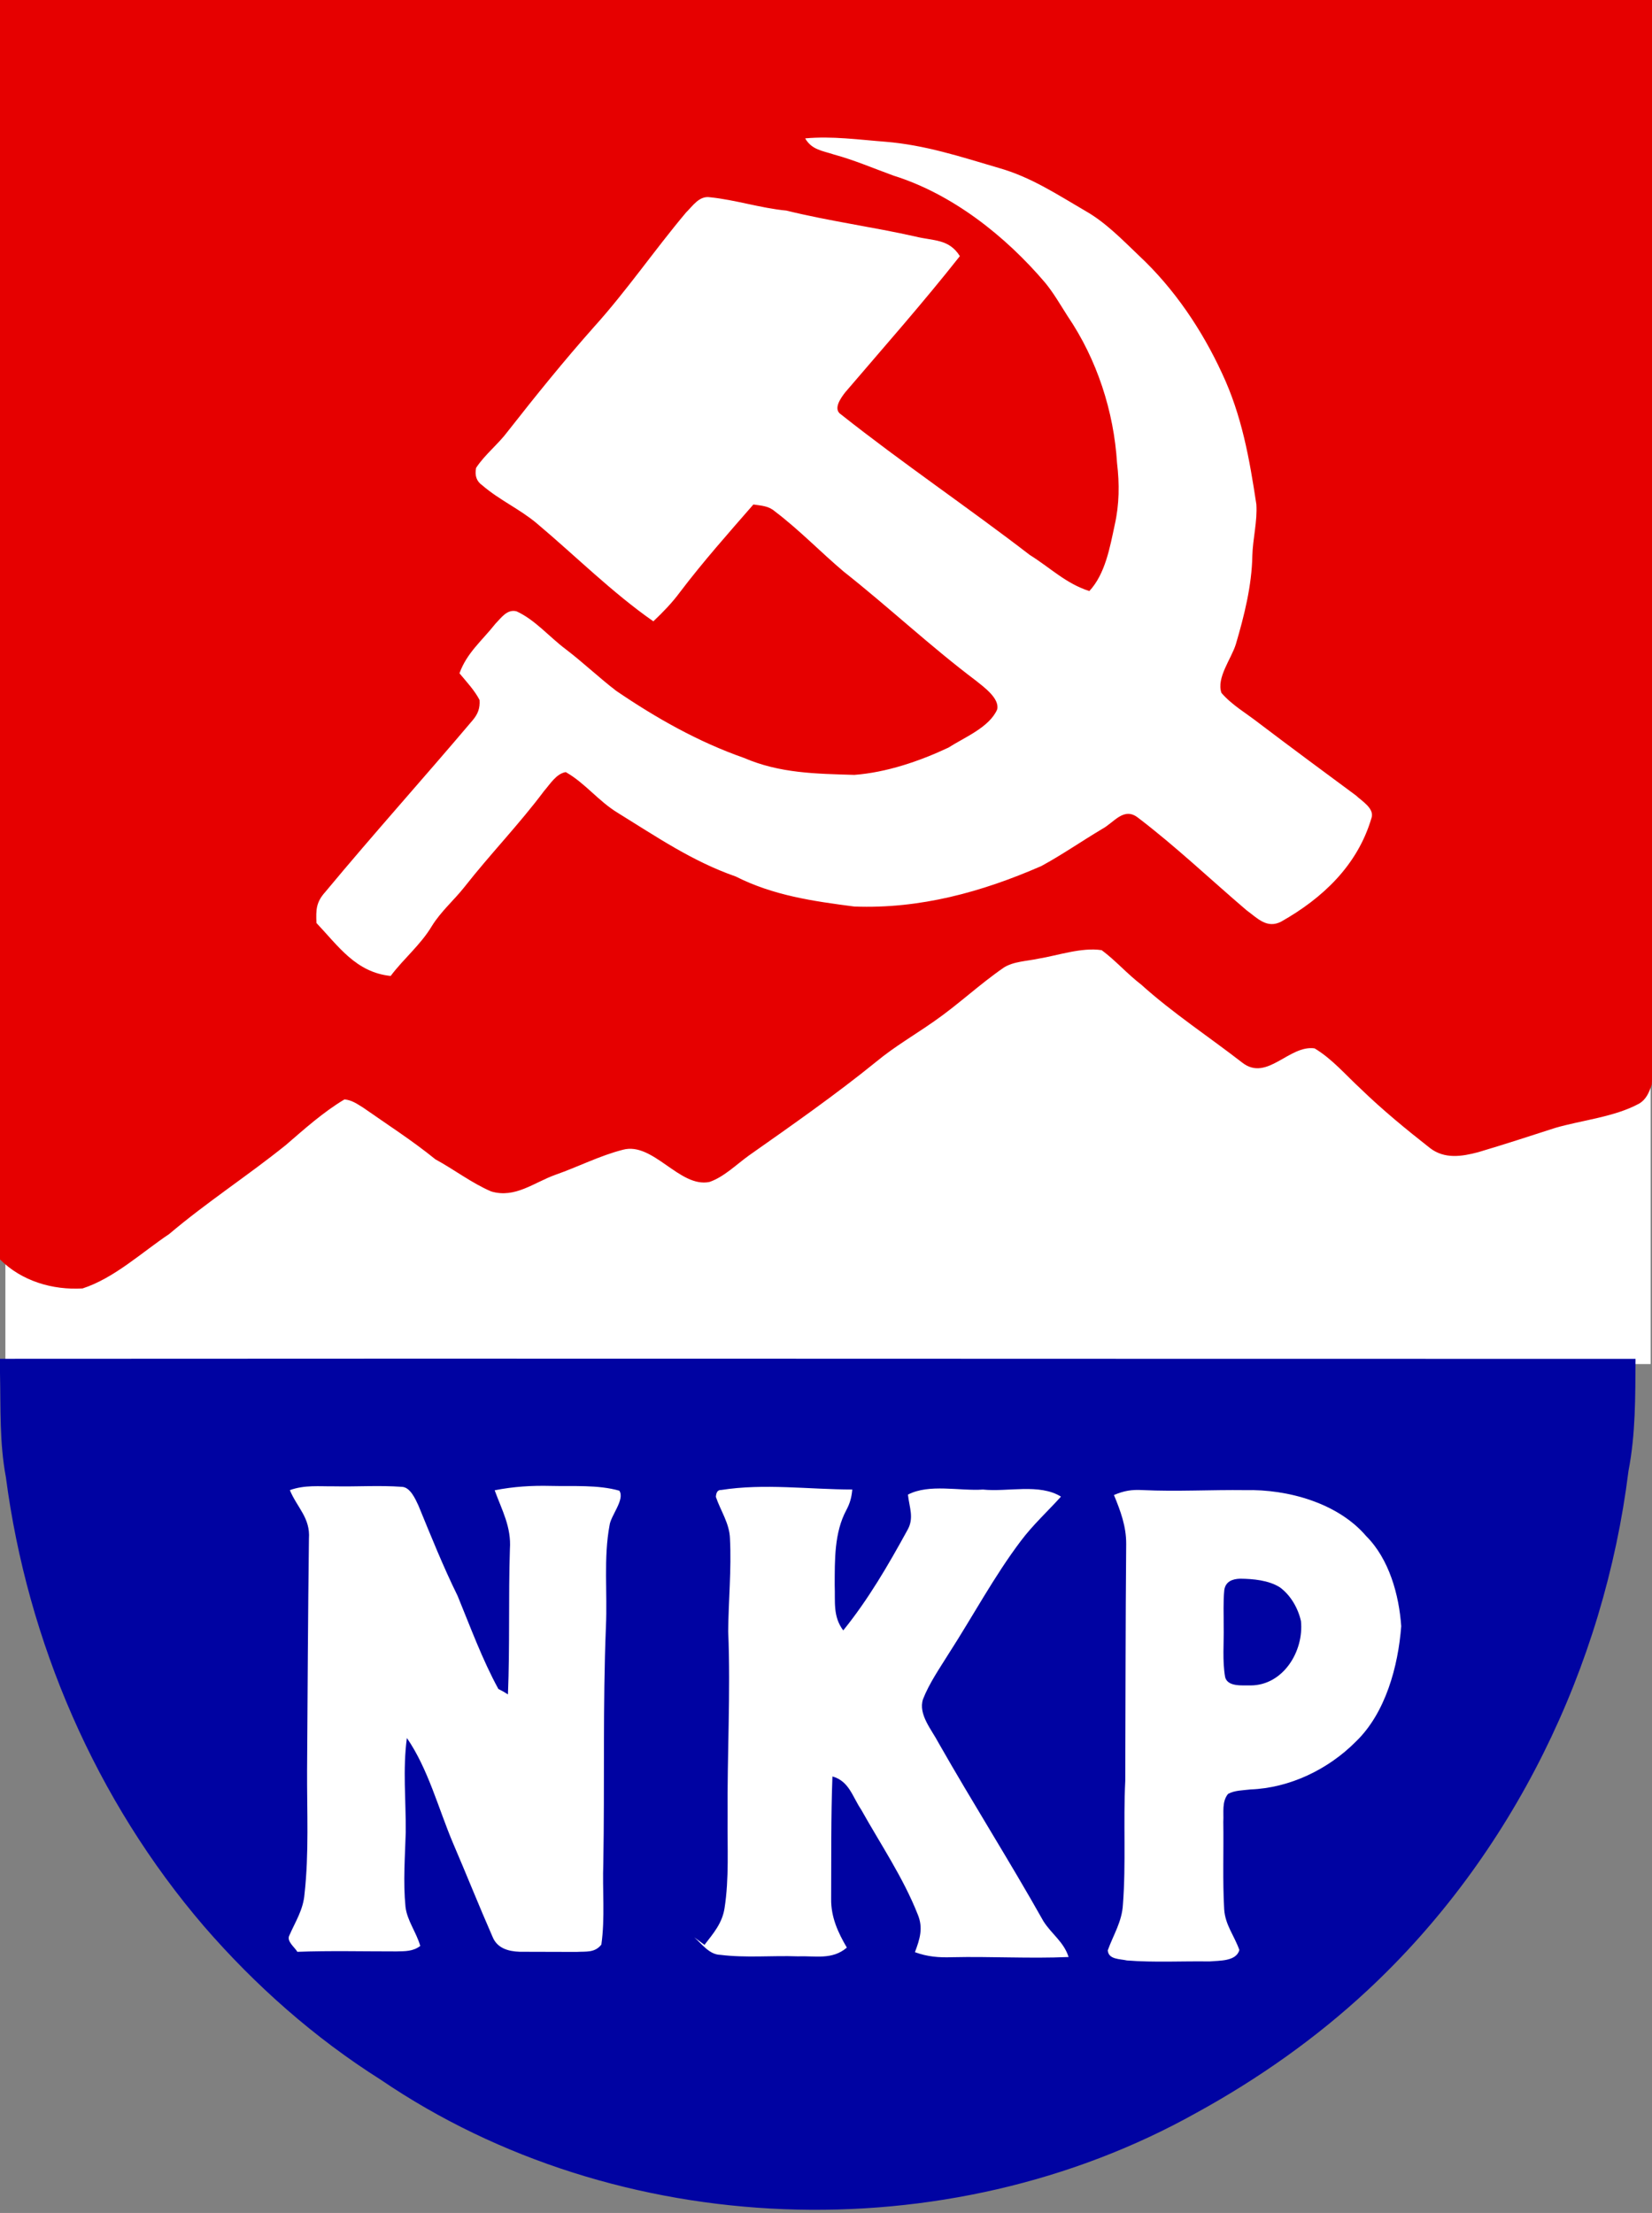
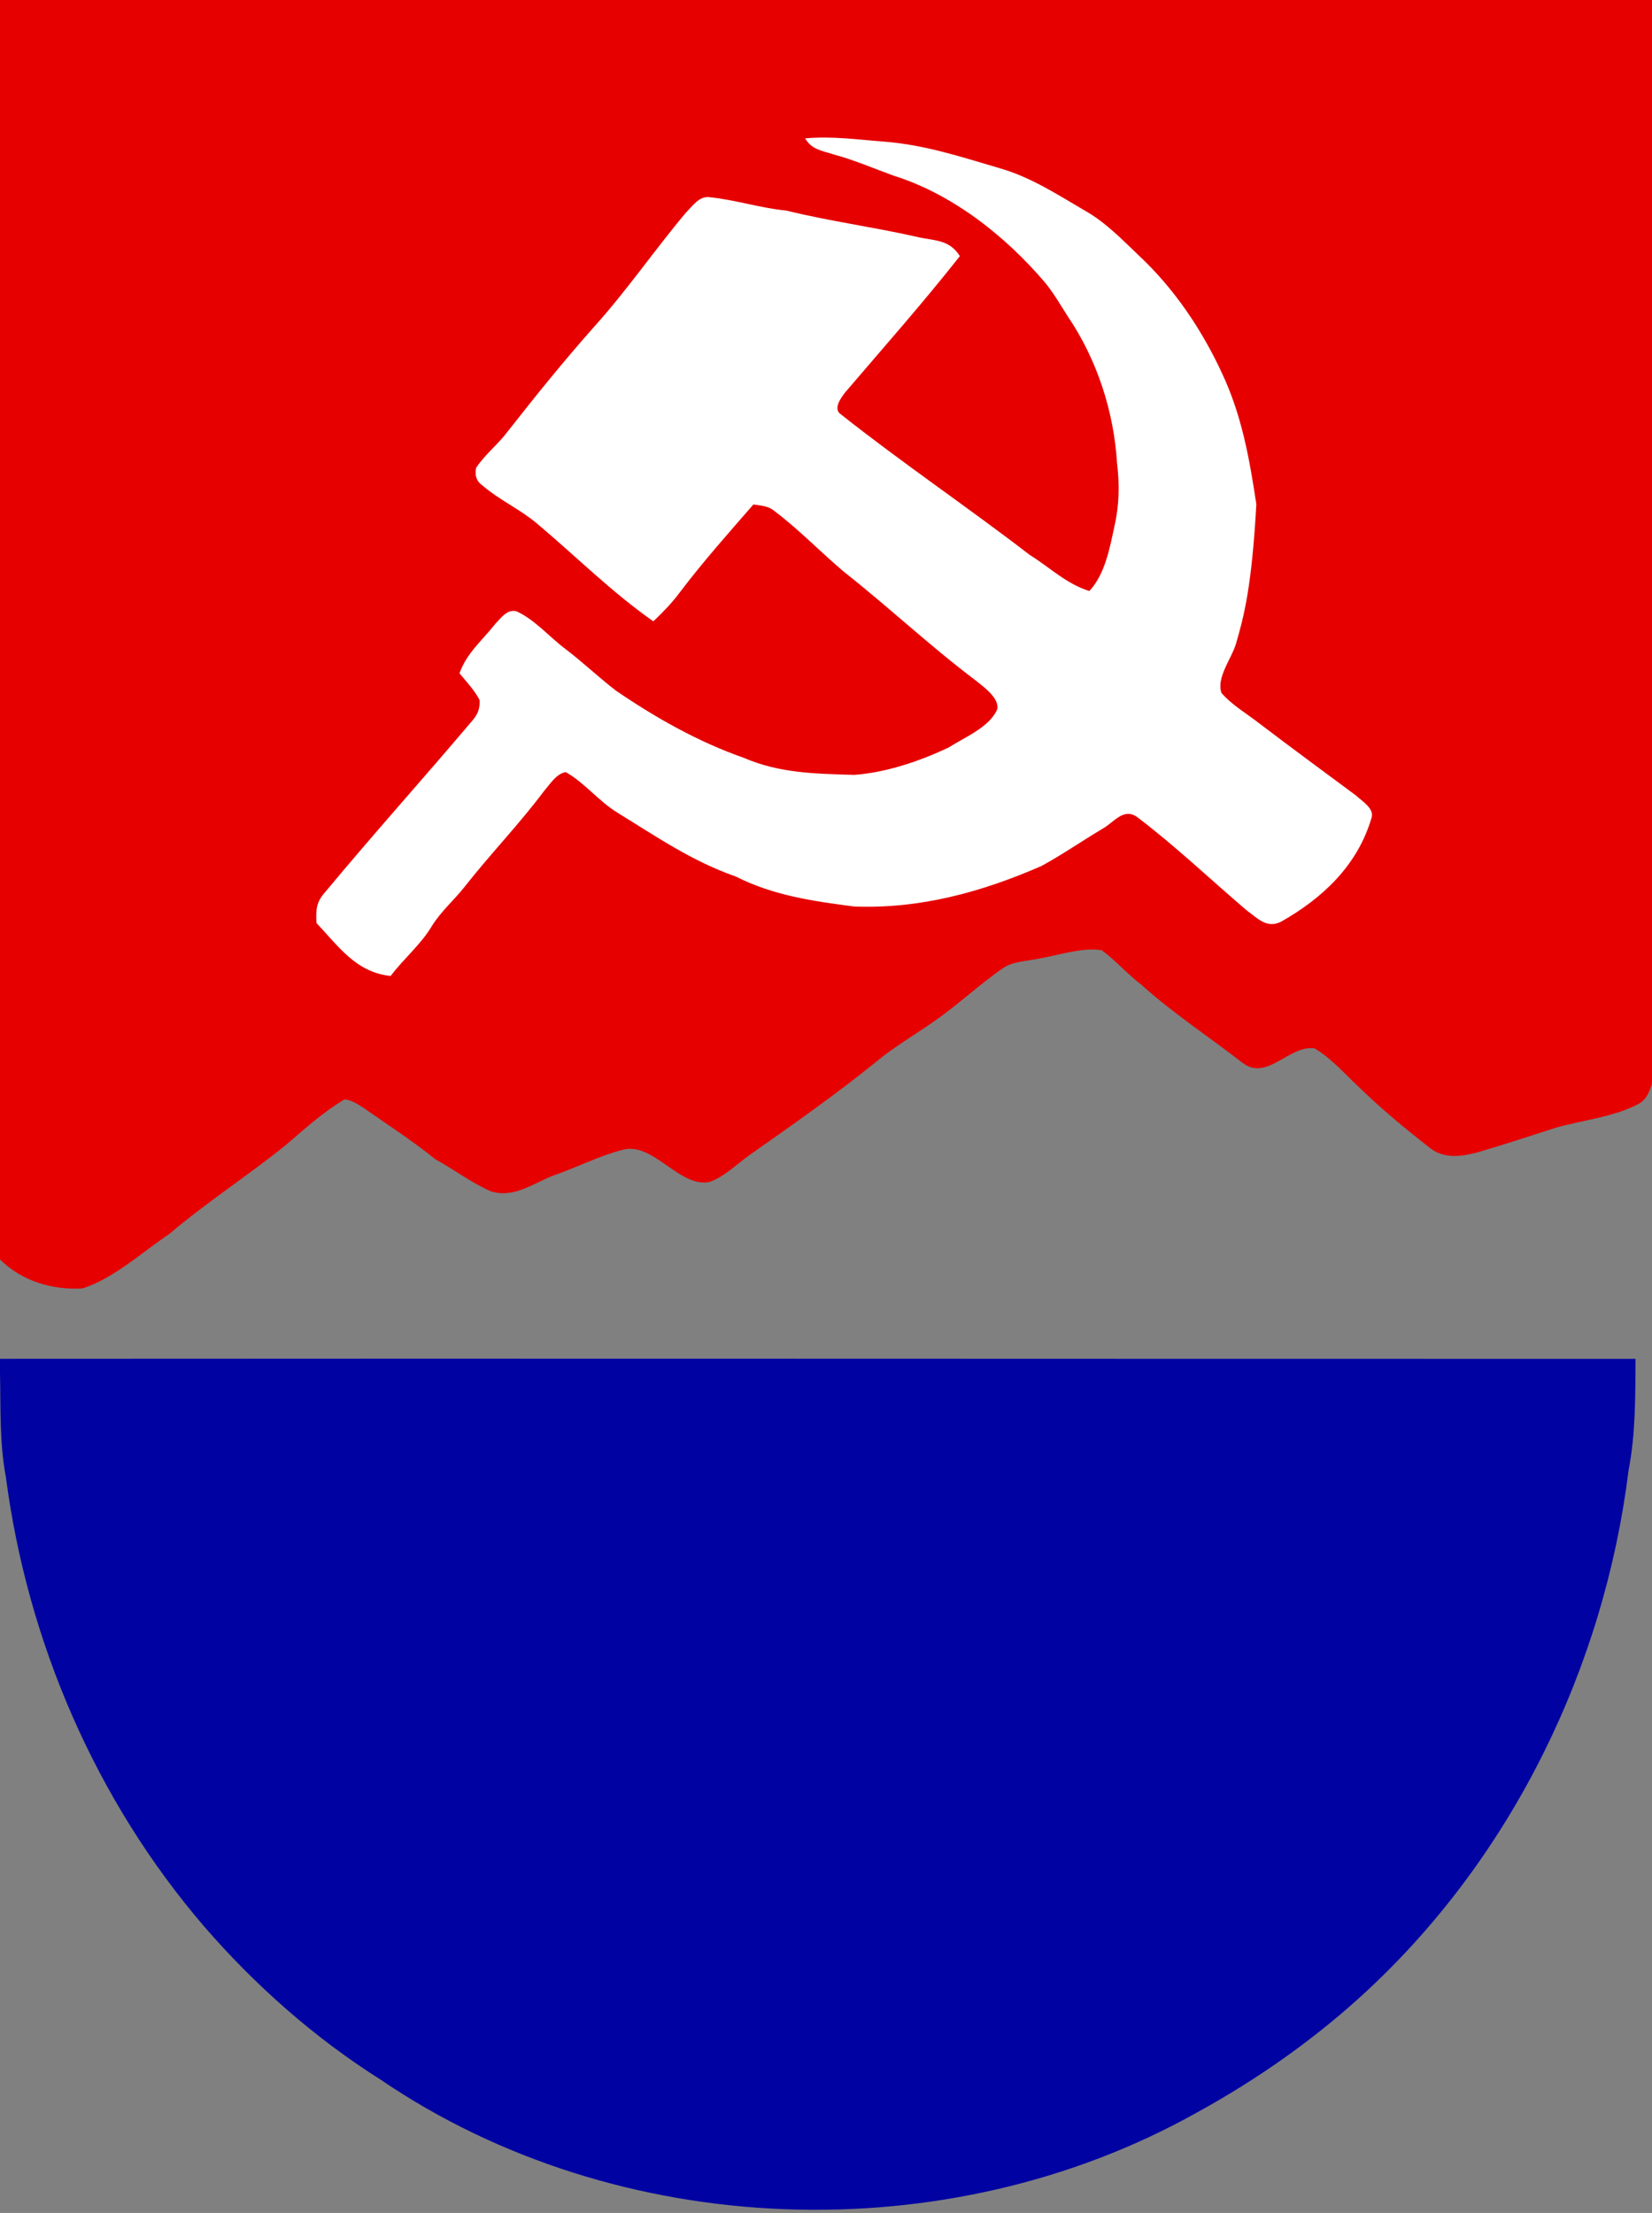
<svg xmlns="http://www.w3.org/2000/svg" xmlns:ns1="http://sodipodi.sourceforge.net/DTD/sodipodi-0.dtd" xmlns:ns2="http://www.inkscape.org/namespaces/inkscape" version="1.1" viewBox="0 0 321 430" width="321.0pt" height="430.0pt" id="svg18" ns1:docname="Norwegian_Communist_Party (1).svg" ns2:version="1.2.2 (732a01da63, 2022-12-09)" ns2:export-filename="Norwegian_Communist_Party (1).png" ns2:export-xdpi="151.888" ns2:export-ydpi="151.888">
  <rect x="0" y="0" width="321" height="430" fill="#808080" stroke="none" />
  <defs id="defs22" />
  <ns1:namedview id="namedview20" pagecolor="#ffffff" bordercolor="#666666" borderopacity="1.0" ns2:showpageshadow="2" ns2:pageopacity="0.0" ns2:pagecheckerboard="0" ns2:deskcolor="#d1d1d1" ns2:document-units="pt" showgrid="false" ns2:zoom="1.4372093" ns2:cx="199.69256" ns2:cy="286.66667" ns2:window-width="1920" ns2:window-height="1007" ns2:window-x="-9" ns2:window-y="-9" ns2:window-maximized="1" ns2:current-layer="svg18" />
-   <rect style="fill:#ffffff;fill-rule:evenodd;stroke-width:0.592" id="rect911" width="319.686" height="265.053" x="1.049" y="0.003" />
  <path d="M 0.00 0.00 L 321.00 0.00 L 321.00 209.95 L 320.96 210.76 C 320.42 212.26 319.92 213.61 318.47 214.46 C 313.71 217.05 307.31 217.67 302.18 219.17 C 297.21 220.78 292.23 222.40 287.21 223.89 C 284.03 224.73 280.71 225.25 277.90 223.11 C 273.26 219.47 268.66 215.70 264.42 211.59 C 261.54 208.94 258.81 205.71 255.43 203.71 C 250.48 203.01 246.21 210.21 241.42 206.51 C 234.85 201.41 227.90 196.87 221.71 191.29 C 219.02 189.23 216.78 186.64 214.07 184.63 C 210.14 184.04 205.63 185.65 201.73 186.29 C 199.58 186.76 196.87 186.81 195.01 188.04 C 190.36 191.24 186.10 195.28 181.47 198.48 C 177.73 201.10 173.82 203.36 170.29 206.28 C 162.33 212.74 153.91 218.62 145.53 224.52 C 143.13 226.24 140.67 228.71 137.85 229.67 C 132.05 230.86 126.91 221.83 121.04 223.41 C 116.55 224.55 112.32 226.74 107.94 228.27 C 103.74 229.77 100.10 232.90 95.44 231.51 C 91.64 229.88 88.25 227.25 84.60 225.27 C 80.13 221.64 75.31 218.55 70.60 215.25 C 69.42 214.52 68.36 213.75 66.93 213.63 C 62.81 216.09 59.13 219.40 55.51 222.52 C 48.10 228.48 40.13 233.64 32.87 239.79 C 27.52 243.37 22.20 248.36 16.04 250.36 C 10.21 250.70 4.21 248.94 0.00 244.72 L 0.00 0.00 Z" fill="#e60000" id="path2" />
-   <path d="M 156.45 26.89 C 161.72 26.41 166.78 27.14 172.01 27.54 C 179.75 28.17 186.65 30.45 194.06 32.63 C 200.38 34.42 205.44 37.81 211.03 41.06 C 214.86 43.25 218.15 46.65 221.32 49.68 C 228.14 56.05 233.54 64.06 237.44 72.51 C 241.30 80.72 242.78 89.11 244.12 97.99 C 244.34 101.31 243.43 104.67 243.34 108.00 C 243.24 113.78 241.77 119.63 240.14 125.17 C 239.29 127.97 236.31 131.71 237.34 134.64 C 239.31 136.95 242.17 138.60 244.55 140.46 C 250.82 145.21 257.14 149.89 263.46 154.56 C 264.64 155.67 267.18 157.14 266.47 159.02 C 263.77 168.14 257.02 174.52 248.95 179.08 C 246.15 180.53 244.30 178.38 242.21 176.87 C 235.21 170.90 228.43 164.44 221.10 158.87 C 218.33 156.73 216.45 159.87 214.12 161.10 C 210.18 163.45 206.38 166.09 202.35 168.28 C 190.74 173.35 178.77 176.63 166.00 176.15 C 157.95 175.11 150.27 174.01 142.95 170.31 C 134.56 167.39 127.58 162.60 120.09 157.98 C 116.29 155.69 113.69 152.15 109.93 150.03 C 108.09 150.33 106.87 152.39 105.71 153.71 C 100.88 160.17 95.26 165.96 90.29 172.30 C 88.22 174.93 85.71 177.05 83.93 179.92 C 81.73 183.61 78.47 186.23 75.91 189.64 C 69.15 188.94 65.77 183.87 61.49 179.35 C 61.38 176.72 61.42 175.30 63.24 173.28 C 72.60 162.01 82.42 151.10 91.88 139.91 C 92.88 138.71 93.29 137.59 93.18 136.01 C 92.20 134.12 90.63 132.46 89.28 130.83 C 90.72 126.85 93.61 124.55 96.24 121.23 C 97.35 120.10 98.53 118.30 100.37 118.79 C 103.95 120.42 106.75 123.77 109.90 126.13 C 113.29 128.71 116.37 131.66 119.75 134.25 C 127.51 139.53 135.66 144.15 144.56 147.27 C 151.51 150.27 158.55 150.35 166.01 150.57 C 172.24 150.10 178.66 147.92 184.29 145.27 C 187.37 143.29 192.23 141.35 193.76 137.86 C 194.28 135.71 191.12 133.46 189.66 132.28 C 180.76 125.58 172.68 117.97 163.95 111.08 C 159.44 107.27 155.29 102.94 150.57 99.37 C 149.33 98.29 147.94 98.26 146.39 98.03 C 141.51 103.63 136.60 109.16 132.11 115.08 C 130.59 117.14 128.81 118.97 126.95 120.73 C 118.94 115.14 111.79 107.99 104.32 101.71 C 101.01 98.92 96.97 97.13 93.72 94.31 C 92.61 93.55 92.21 92.42 92.51 90.91 C 94.23 88.30 96.78 86.35 98.67 83.82 C 104.10 76.89 109.61 70.07 115.46 63.48 C 121.82 56.43 127.19 48.56 133.30 41.30 C 134.60 40.02 135.87 38.00 137.96 38.33 C 142.96 38.84 147.77 40.44 152.80 40.92 C 161.09 42.96 169.54 44.09 177.87 45.96 C 181.33 46.83 184.39 46.37 186.51 49.77 C 179.35 58.85 171.72 67.47 164.22 76.25 C 163.39 77.33 161.78 79.51 163.44 80.55 C 175.43 90.04 188.07 98.58 200.09 107.83 C 204.07 110.31 207.12 113.40 211.67 114.85 C 214.77 111.52 215.67 106.33 216.60 102.00 C 217.50 98.02 217.54 94.01 217.05 89.96 C 216.43 79.92 213.14 69.82 207.48 61.48 C 206.07 59.28 204.74 56.95 203.08 54.93 C 195.36 45.86 185.07 37.71 173.60 34.12 C 169.75 32.72 166.02 31.11 162.06 30.03 C 159.83 29.29 157.74 29.13 156.45 26.89 Z" fill="#ffffff" id="path4" />
+   <path d="M 156.45 26.89 C 161.72 26.41 166.78 27.14 172.01 27.54 C 179.75 28.17 186.65 30.45 194.06 32.63 C 200.38 34.42 205.44 37.81 211.03 41.06 C 214.86 43.25 218.15 46.65 221.32 49.68 C 228.14 56.05 233.54 64.06 237.44 72.51 C 241.30 80.72 242.78 89.11 244.12 97.99 C 243.24 113.78 241.77 119.63 240.14 125.17 C 239.29 127.97 236.31 131.71 237.34 134.64 C 239.31 136.95 242.17 138.60 244.55 140.46 C 250.82 145.21 257.14 149.89 263.46 154.56 C 264.64 155.67 267.18 157.14 266.47 159.02 C 263.77 168.14 257.02 174.52 248.95 179.08 C 246.15 180.53 244.30 178.38 242.21 176.87 C 235.21 170.90 228.43 164.44 221.10 158.87 C 218.33 156.73 216.45 159.87 214.12 161.10 C 210.18 163.45 206.38 166.09 202.35 168.28 C 190.74 173.35 178.77 176.63 166.00 176.15 C 157.95 175.11 150.27 174.01 142.95 170.31 C 134.56 167.39 127.58 162.60 120.09 157.98 C 116.29 155.69 113.69 152.15 109.93 150.03 C 108.09 150.33 106.87 152.39 105.71 153.71 C 100.88 160.17 95.26 165.96 90.29 172.30 C 88.22 174.93 85.71 177.05 83.93 179.92 C 81.73 183.61 78.47 186.23 75.91 189.64 C 69.15 188.94 65.77 183.87 61.49 179.35 C 61.38 176.72 61.42 175.30 63.24 173.28 C 72.60 162.01 82.42 151.10 91.88 139.91 C 92.88 138.71 93.29 137.59 93.18 136.01 C 92.20 134.12 90.63 132.46 89.28 130.83 C 90.72 126.85 93.61 124.55 96.24 121.23 C 97.35 120.10 98.53 118.30 100.37 118.79 C 103.95 120.42 106.75 123.77 109.90 126.13 C 113.29 128.71 116.37 131.66 119.75 134.25 C 127.51 139.53 135.66 144.15 144.56 147.27 C 151.51 150.27 158.55 150.35 166.01 150.57 C 172.24 150.10 178.66 147.92 184.29 145.27 C 187.37 143.29 192.23 141.35 193.76 137.86 C 194.28 135.71 191.12 133.46 189.66 132.28 C 180.76 125.58 172.68 117.97 163.95 111.08 C 159.44 107.27 155.29 102.94 150.57 99.37 C 149.33 98.29 147.94 98.26 146.39 98.03 C 141.51 103.63 136.60 109.16 132.11 115.08 C 130.59 117.14 128.81 118.97 126.95 120.73 C 118.94 115.14 111.79 107.99 104.32 101.71 C 101.01 98.92 96.97 97.13 93.72 94.31 C 92.61 93.55 92.21 92.42 92.51 90.91 C 94.23 88.30 96.78 86.35 98.67 83.82 C 104.10 76.89 109.61 70.07 115.46 63.48 C 121.82 56.43 127.19 48.56 133.30 41.30 C 134.60 40.02 135.87 38.00 137.96 38.33 C 142.96 38.84 147.77 40.44 152.80 40.92 C 161.09 42.96 169.54 44.09 177.87 45.96 C 181.33 46.83 184.39 46.37 186.51 49.77 C 179.35 58.85 171.72 67.47 164.22 76.25 C 163.39 77.33 161.78 79.51 163.44 80.55 C 175.43 90.04 188.07 98.58 200.09 107.83 C 204.07 110.31 207.12 113.40 211.67 114.85 C 214.77 111.52 215.67 106.33 216.60 102.00 C 217.50 98.02 217.54 94.01 217.05 89.96 C 216.43 79.92 213.14 69.82 207.48 61.48 C 206.07 59.28 204.74 56.95 203.08 54.93 C 195.36 45.86 185.07 37.71 173.60 34.12 C 169.75 32.72 166.02 31.11 162.06 30.03 C 159.83 29.29 157.74 29.13 156.45 26.89 Z" fill="#ffffff" id="path4" />
  <path d="M 0.00 264.03 C 105.92 263.95 211.90 264.06 317.80 264.04 C 317.75 271.38 317.83 278.58 316.43 285.82 C 311.71 323.90 293.91 360.52 265.73 386.73 C 255.75 396.03 244.46 403.97 232.50 410.53 C 183.97 437.71 120.03 435.47 73.94 404.09 C 61.13 396.00 49.59 385.79 39.68 374.35 C 18.61 349.82 5.33 319.02 1.14 287.01 C -0.12 280.30 0.15 273.61 0.00 266.82 L 0.00 264.03 Z" fill="#0003a2" id="path8" />
-   <path d="M 241.98 289.55 C 250.21 289.35 259.97 292.04 265.47 298.49 C 269.92 302.93 271.85 309.90 272.27 315.99 C 271.68 323.77 269.23 332.88 263.43 338.44 C 258.08 343.82 250.61 347.42 242.99 347.71 C 241.58 347.89 239.87 347.87 238.62 348.58 C 237.38 350.10 237.81 352.17 237.70 354.01 C 237.79 359.66 237.55 365.35 237.87 371.00 C 238.07 374.05 239.83 376.10 240.82 378.91 C 240.20 381.17 236.85 380.95 235.02 381.13 C 229.68 381.05 224.29 381.36 218.97 380.94 C 217.66 380.63 215.37 380.79 215.25 378.97 C 216.36 375.90 218.02 373.41 218.20 370.02 C 218.81 362.02 218.25 354.04 218.65 346.02 C 218.71 330.70 218.69 315.33 218.83 300.00 C 218.85 296.61 217.73 293.59 216.45 290.50 C 218.38 289.68 219.87 289.42 221.99 289.54 C 228.66 289.86 235.31 289.46 241.98 289.55 Z" fill="#ffffff" id="path10" />
-   <path d="M 56.32 289.55 C 59.22 288.51 61.97 288.84 65.00 288.81 C 69.35 288.90 73.74 288.59 78.08 288.91 C 79.70 288.95 80.71 291.27 81.30 292.53 C 83.73 298.44 86.09 304.36 88.92 310.10 C 91.38 316.09 93.72 322.49 96.84 328.19 C 97.48 328.50 98.10 328.85 98.70 329.24 C 99.08 319.84 98.78 310.41 99.08 301.00 C 99.38 296.71 97.53 293.45 96.12 289.58 C 99.75 288.86 103.31 288.64 107.00 288.73 C 111.30 288.84 116.19 288.47 120.34 289.66 C 121.48 291.34 118.67 294.49 118.44 296.40 C 117.26 302.69 118.04 309.59 117.74 316.00 C 117.12 331.33 117.50 346.65 117.23 362.00 C 117.03 367.25 117.59 372.67 116.85 377.86 C 115.55 379.50 113.87 379.16 112.01 379.28 C 108.33 379.25 104.65 379.28 100.98 379.25 C 98.78 379.18 96.60 378.57 95.71 376.35 C 93.07 370.33 90.63 364.20 88.03 358.15 C 85.19 351.45 83.21 343.73 79.06 337.71 C 78.24 343.88 78.89 349.83 78.84 355.99 C 78.70 360.88 78.31 365.56 78.79 370.50 C 79.09 373.17 80.90 375.45 81.66 378.12 C 80.24 379.21 78.70 379.14 77.01 379.18 C 70.61 379.19 64.18 379.02 57.78 379.26 C 57.26 378.37 55.70 377.24 56.19 376.15 C 57.38 373.42 58.93 371.10 59.17 368.03 C 60.06 360.10 59.63 351.97 59.67 344.00 C 59.77 328.98 59.84 314.01 60.03 298.99 C 60.32 294.94 57.75 292.98 56.32 289.55 Z" fill="#ffffff" id="path12" />
-   <path d="M 140.15 289.52 C 148.47 288.21 157.20 289.42 165.61 289.43 C 165.47 290.94 165.17 292.08 164.45 293.43 C 162.09 297.83 162.21 303.14 162.19 308.00 C 162.32 311.22 161.80 314.07 163.85 316.81 C 168.74 310.76 172.58 304.14 176.32 297.32 C 177.67 294.96 176.69 292.93 176.42 290.42 C 180.57 288.27 186.41 289.75 191.00 289.44 C 195.81 289.94 201.96 288.21 206.16 290.81 C 203.54 293.71 200.72 296.28 198.36 299.42 C 193.22 306.21 188.94 314.21 184.33 321.35 C 182.57 324.19 180.57 327.06 179.35 330.17 C 178.38 333.12 181.05 336.13 182.35 338.63 C 188.98 350.29 196.17 361.61 202.74 373.30 C 204.32 375.81 206.70 377.31 207.64 380.27 C 200.10 380.60 192.54 380.14 185.00 380.31 C 182.44 380.40 180.20 380.22 177.78 379.33 C 178.74 376.78 179.43 374.61 178.31 371.96 C 175.51 364.86 171.07 358.30 167.34 351.64 C 165.61 349.08 165.01 346.11 161.75 345.18 C 161.45 353.12 161.54 361.06 161.50 369.01 C 161.46 372.51 162.82 375.50 164.55 378.44 C 161.70 380.88 158.48 380.01 155.00 380.14 C 150.02 379.96 144.92 380.47 139.98 379.85 C 137.84 379.81 136.42 377.78 134.91 376.45 C 135.57 376.93 136.24 377.42 136.89 377.91 C 138.62 375.67 140.32 373.72 140.78 370.82 C 141.70 365.01 141.31 358.88 141.38 353.00 C 141.28 340.98 141.99 329.02 141.50 317.00 C 141.54 311.00 142.15 304.99 141.84 298.97 C 141.75 296.00 140.03 293.60 139.10 290.86 C 139.16 289.92 139.51 289.48 140.15 289.52 Z" fill="#ffffff" id="path14" />
-   <path d="M 240.97 306.76 C 243.50 306.79 246.47 307.05 248.67 308.42 C 250.78 309.95 252.23 312.49 252.79 315.00 C 253.38 320.82 249.37 327.47 243.01 327.50 C 241.47 327.45 238.59 327.83 238.06 325.91 C 237.49 322.69 237.84 319.27 237.77 316.00 C 237.79 313.67 237.66 311.30 237.89 308.97 C 238.13 307.30 239.46 306.81 240.97 306.76 Z" fill="#0003a2" id="path16" />
</svg>